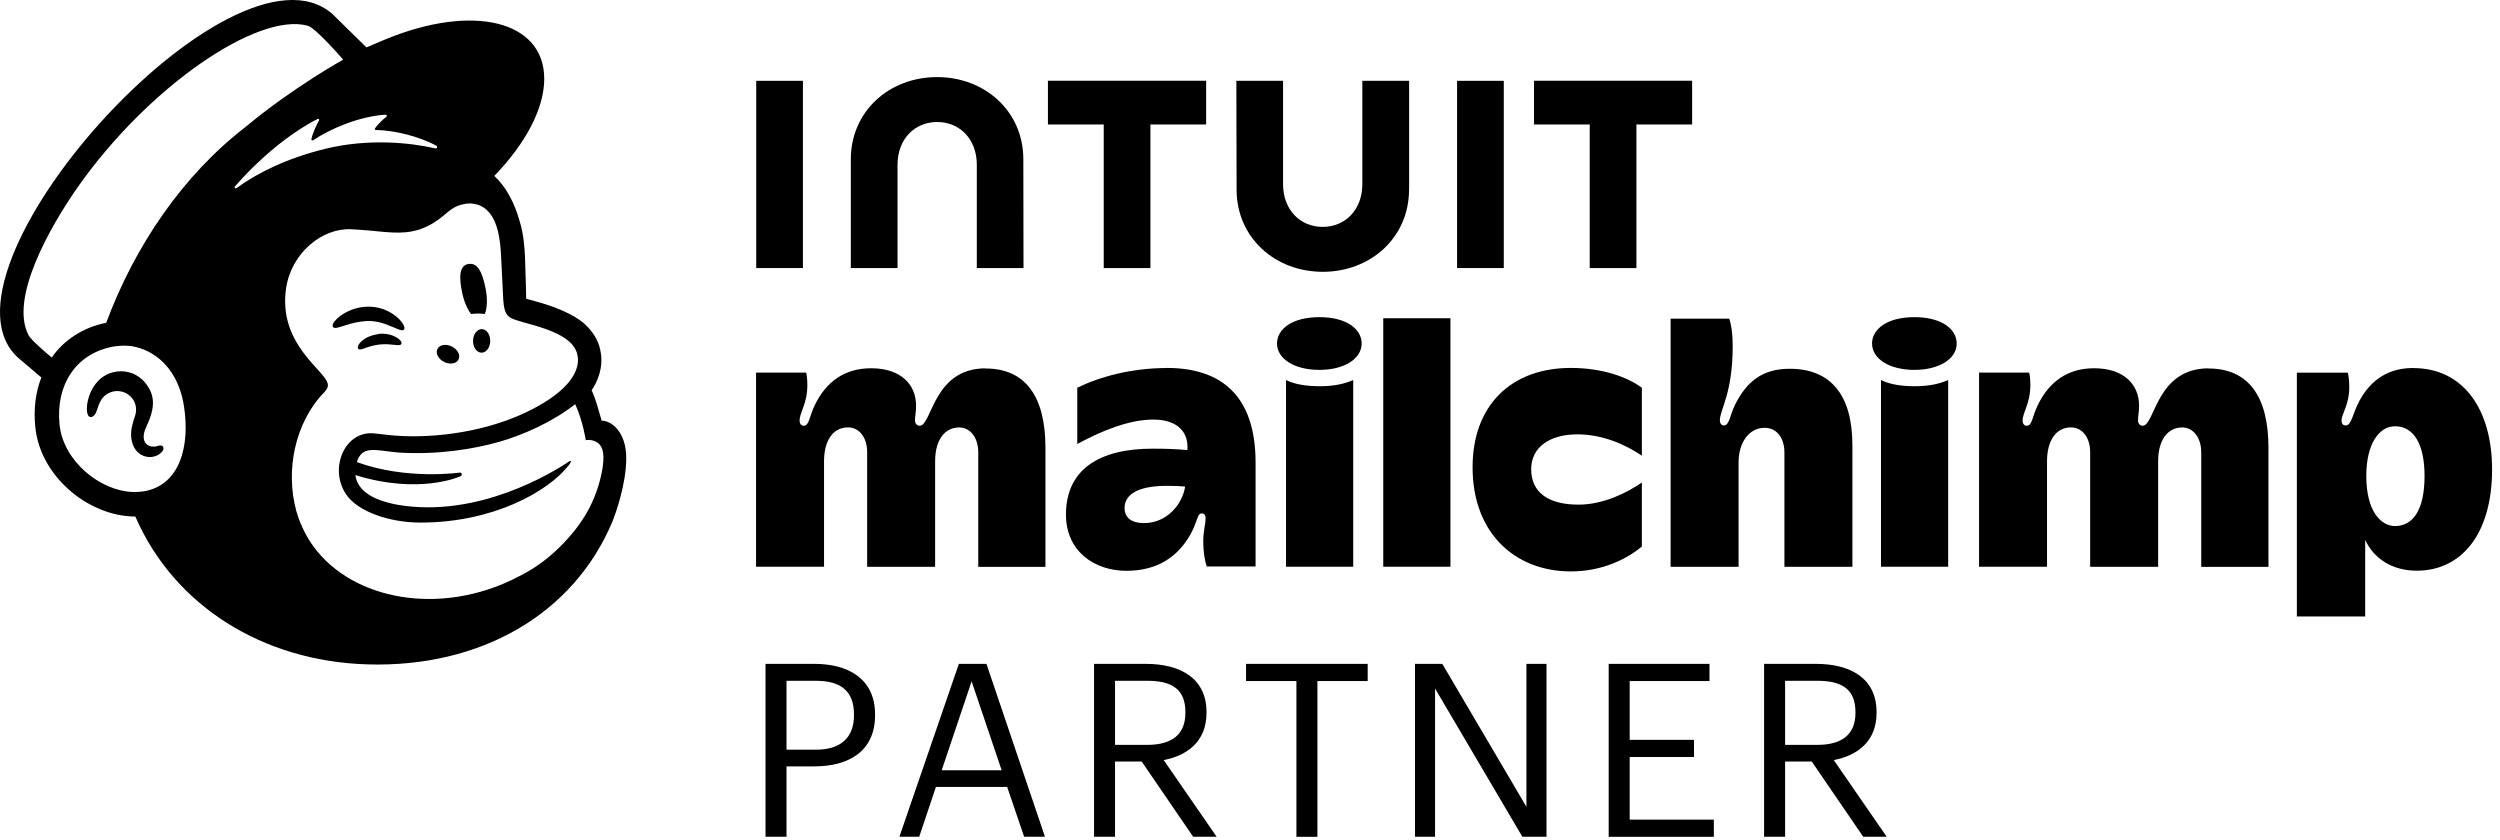
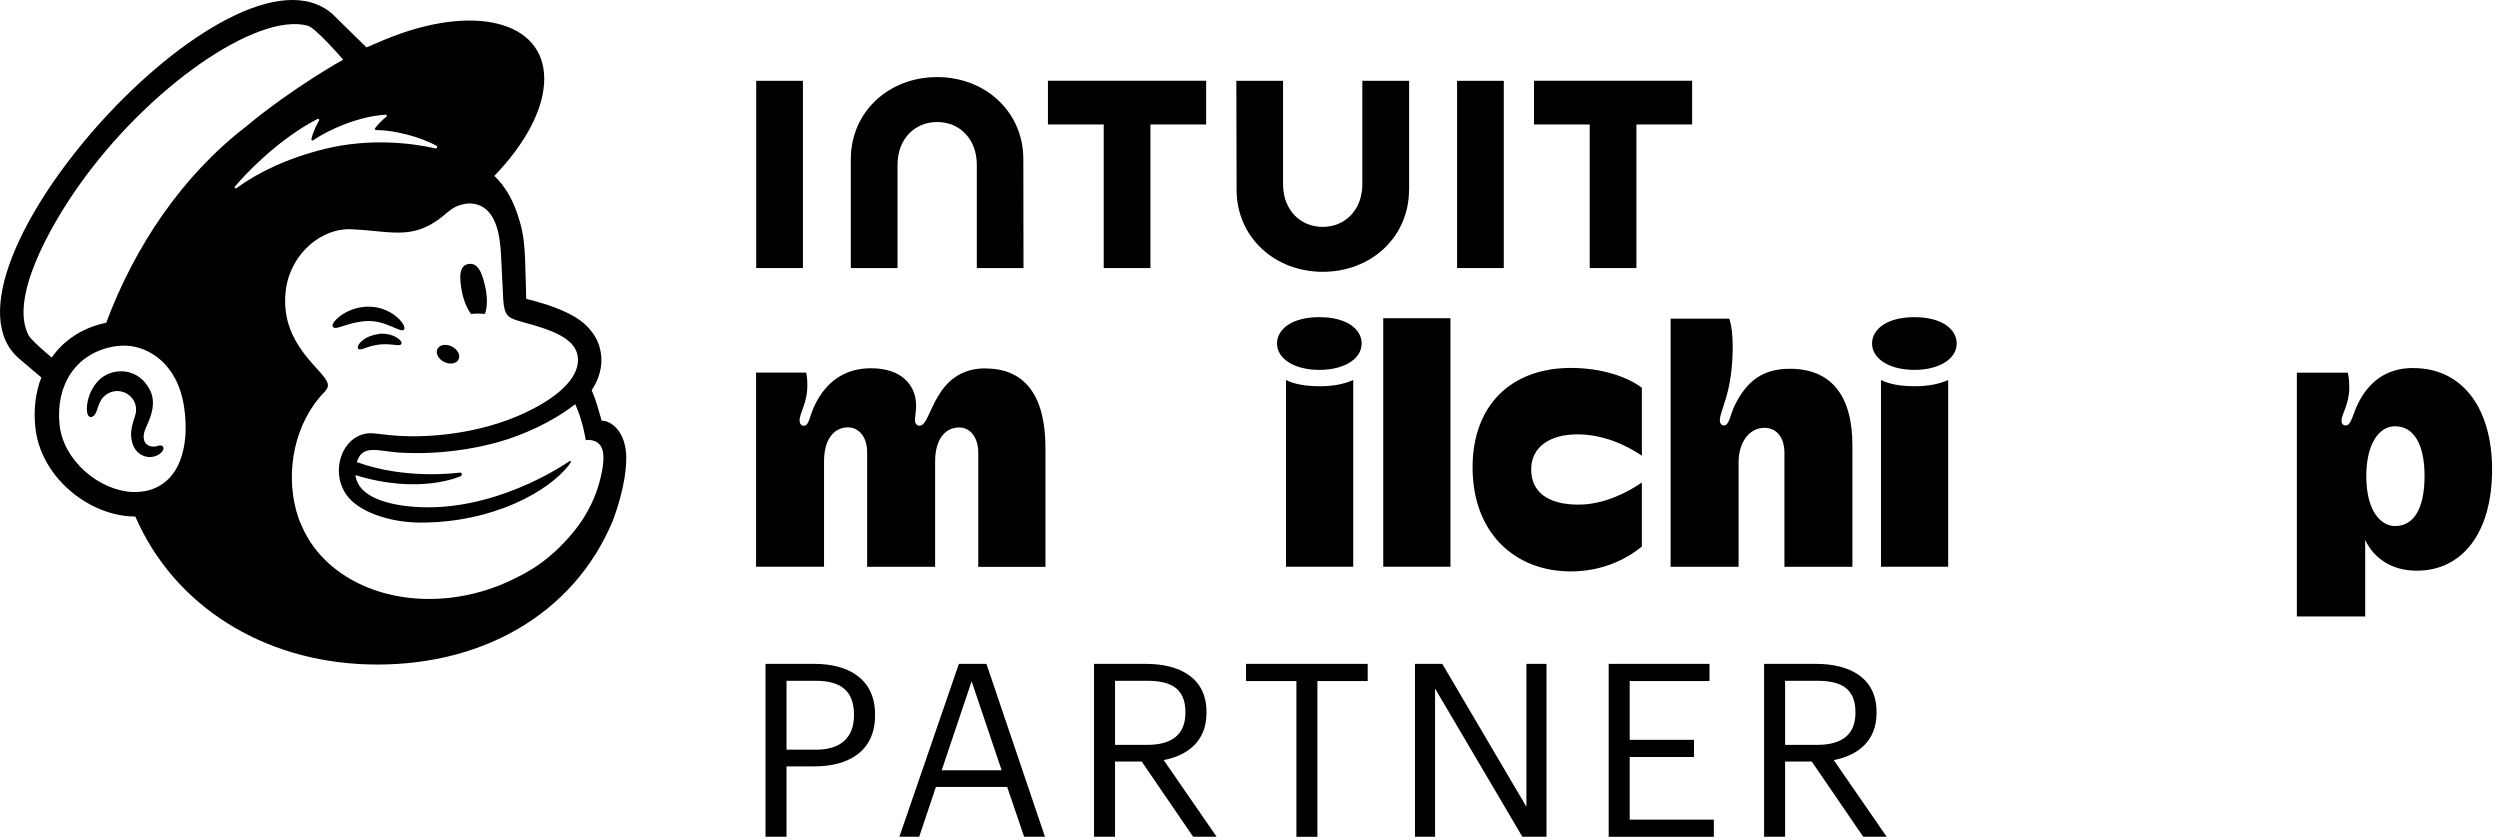
<svg xmlns="http://www.w3.org/2000/svg" width="122" height="41" viewBox="0 0 122 41" fill="none">
  <path d="M37.357 32.397H39.752C41.367 32.397 42.703 33.106 42.703 34.862V34.908C42.703 36.701 41.359 37.399 39.752 37.399H38.382V40.832H37.357V32.397ZM39.823 36.585C41.026 36.585 41.674 35.996 41.674 34.908V34.862C41.674 33.671 40.968 33.223 39.823 33.223H38.382V36.585H39.823Z" fill="black" />
  <path d="M46.793 32.397H48.138L50.994 40.832H49.977L49.15 38.403H45.672L44.858 40.832H43.891L46.793 32.397ZM45.954 37.59H48.881L47.415 33.248L45.954 37.59Z" fill="black" />
  <path d="M53.389 32.397H55.925C57.54 32.397 58.877 33.057 58.877 34.746V34.792C58.877 36.182 57.943 36.867 56.789 37.092L59.371 40.832H58.225L55.714 37.162H54.414V40.832H53.389V32.397ZM55.996 36.349C57.2 36.349 57.847 35.83 57.847 34.792V34.746C57.847 33.6 57.142 33.223 55.996 33.223H54.414V36.349H55.996Z" fill="black" />
  <path d="M63.26 33.235H60.807V32.397H66.743V33.235H64.29V40.836H63.265V33.235H63.26Z" fill="black" />
  <path d="M69.051 32.397H70.384L74.489 39.371V32.397H75.469V40.832H74.29L70.031 33.6V40.832H69.051V32.397Z" fill="black" />
  <path d="M78.504 32.397H83.423V33.235H79.529V36.104H82.667V36.942H79.529V39.998H83.635V40.836H78.504V32.401V32.397Z" fill="black" />
  <path d="M86.088 32.397H88.624C90.239 32.397 91.576 33.057 91.576 34.746V34.792C91.576 36.182 90.642 36.867 89.488 37.092L92.07 40.832H90.924L88.413 37.162H87.113V40.832H86.088V32.397ZM88.695 36.349C89.899 36.349 90.546 35.83 90.546 34.792V34.746C90.546 33.6 89.841 33.223 88.695 33.223H87.113V36.349H88.695Z" fill="black" />
  <path d="M22.985 15.323C23.222 15.294 23.45 15.294 23.658 15.323C23.778 15.045 23.799 14.567 23.691 14.049C23.529 13.276 23.313 12.812 22.861 12.882C22.408 12.957 22.392 13.513 22.553 14.285C22.645 14.721 22.807 15.091 22.985 15.319V15.323Z" fill="black" />
  <path d="M19.112 15.933C19.436 16.074 19.631 16.17 19.71 16.087C19.76 16.037 19.743 15.938 19.668 15.813C19.511 15.552 19.183 15.29 18.834 15.14C18.124 14.833 17.277 14.937 16.621 15.406C16.405 15.564 16.202 15.784 16.231 15.917C16.239 15.958 16.273 15.992 16.347 16.004C16.526 16.025 17.149 15.709 17.863 15.668C18.369 15.639 18.788 15.796 19.112 15.938V15.933Z" fill="black" />
  <path d="M18.465 16.303C18.045 16.369 17.813 16.506 17.663 16.635C17.535 16.747 17.456 16.868 17.46 16.955C17.46 16.996 17.477 17.021 17.493 17.029C17.514 17.046 17.535 17.054 17.564 17.054C17.659 17.054 17.871 16.967 17.871 16.967C18.456 16.76 18.842 16.785 19.224 16.826C19.436 16.851 19.535 16.863 19.581 16.789C19.594 16.768 19.61 16.722 19.569 16.656C19.469 16.498 19.046 16.224 18.469 16.295L18.465 16.303Z" fill="black" />
  <path d="M21.677 17.664C21.964 17.805 22.275 17.751 22.379 17.54C22.483 17.328 22.333 17.05 22.047 16.909C21.761 16.767 21.449 16.821 21.346 17.033C21.242 17.241 21.391 17.523 21.677 17.664Z" fill="black" />
-   <path d="M23.512 16.061C23.28 16.061 23.089 16.311 23.085 16.63C23.081 16.95 23.263 17.207 23.496 17.211C23.728 17.216 23.919 16.962 23.923 16.643C23.927 16.323 23.745 16.066 23.512 16.061Z" fill="black" />
  <path d="M7.696 21.766C7.634 21.782 7.559 21.799 7.48 21.795C7.31 21.795 7.165 21.72 7.086 21.596C6.982 21.434 6.986 21.193 7.102 20.915C7.119 20.877 7.136 20.836 7.156 20.79C7.343 20.375 7.655 19.674 7.306 19.009C7.044 18.507 6.613 18.196 6.098 18.129C5.604 18.067 5.093 18.25 4.769 18.611C4.255 19.175 4.176 19.948 4.275 20.217C4.313 20.317 4.367 20.346 4.408 20.35C4.496 20.363 4.624 20.3 4.707 20.08C4.711 20.064 4.72 20.039 4.732 20.01C4.769 19.894 4.836 19.682 4.944 19.507C5.077 19.3 5.284 19.159 5.525 19.105C5.77 19.051 6.023 19.101 6.235 19.238C6.596 19.474 6.733 19.914 6.579 20.334C6.501 20.549 6.372 20.965 6.401 21.309C6.459 21.998 6.882 22.276 7.264 22.305C7.634 22.318 7.895 22.11 7.962 21.957C7.999 21.865 7.966 21.811 7.945 21.786C7.887 21.716 7.792 21.737 7.7 21.757L7.696 21.766Z" fill="black" />
  <path d="M29.361 20.528C29.349 20.479 29.253 20.142 29.129 19.735C29.004 19.329 28.872 19.046 28.872 19.046C29.378 18.287 29.386 17.606 29.32 17.224C29.249 16.747 29.05 16.34 28.647 15.921C28.249 15.501 27.431 15.069 26.281 14.746C26.148 14.708 25.717 14.588 25.679 14.58C25.679 14.555 25.646 13.156 25.621 12.558C25.6 12.126 25.563 11.445 25.355 10.781C25.106 9.88 24.671 9.088 24.122 8.585C25.625 7.029 26.564 5.31 26.559 3.84C26.555 1.009 23.081 0.154 18.792 1.927C18.788 1.927 17.892 2.309 17.883 2.313C17.883 2.313 16.244 0.702 16.219 0.681C11.341 -3.582 -3.931 13.392 0.95 17.515L2.017 18.42C1.739 19.138 1.631 19.96 1.723 20.84C1.835 21.973 2.42 23.061 3.371 23.903C4.271 24.7 5.454 25.207 6.604 25.207C8.506 29.586 12.848 32.272 17.937 32.422C23.396 32.584 27.983 30.022 29.901 25.419C30.026 25.095 30.561 23.642 30.561 22.355C30.561 21.068 29.831 20.528 29.366 20.528H29.361ZM7.019 23.974C6.853 24.003 6.683 24.015 6.513 24.011C4.865 23.966 3.084 22.483 2.906 20.724C2.71 18.777 3.703 17.278 5.467 16.925C5.679 16.884 5.932 16.859 6.206 16.871C7.194 16.925 8.647 17.685 8.979 19.831C9.274 21.732 8.805 23.671 7.019 23.978V23.974ZM5.176 15.754C4.08 15.966 3.113 16.589 2.524 17.448C2.171 17.153 1.511 16.585 1.395 16.36C0.452 14.571 2.424 11.088 3.802 9.121C7.215 4.264 12.545 0.586 15.015 1.254C15.418 1.366 16.746 2.911 16.746 2.911C16.746 2.911 14.276 4.28 11.989 6.19C8.904 8.565 6.575 12.014 5.18 15.759L5.176 15.754ZM11.465 9.1C12.678 7.701 14.168 6.485 15.5 5.804C15.546 5.779 15.596 5.829 15.571 5.875C15.463 6.065 15.26 6.476 15.197 6.788C15.189 6.838 15.239 6.875 15.28 6.846C16.111 6.281 17.555 5.671 18.822 5.596C18.875 5.596 18.9 5.663 18.859 5.696C18.668 5.845 18.456 6.049 18.303 6.256C18.278 6.29 18.303 6.344 18.344 6.344C19.232 6.352 20.49 6.663 21.308 7.12C21.362 7.149 21.325 7.257 21.262 7.244C20.025 6.962 18 6.746 15.895 7.257C14.018 7.714 12.582 8.423 11.536 9.183C11.482 9.22 11.42 9.15 11.461 9.104L11.465 9.1ZM29.415 22.787C29.179 24.223 28.569 25.389 27.543 26.46C26.921 27.133 26.161 27.718 25.293 28.142C24.832 28.383 24.343 28.594 23.824 28.764C19.955 30.026 15.995 28.64 14.72 25.655C14.616 25.431 14.533 25.194 14.463 24.95C13.919 22.982 14.38 20.624 15.824 19.142C15.911 19.046 16.003 18.934 16.003 18.797C16.003 18.681 15.928 18.557 15.866 18.469C15.359 17.739 13.612 16.489 13.96 14.073C14.214 12.338 15.729 11.113 17.144 11.188C17.265 11.192 17.385 11.201 17.501 11.209C18.116 11.246 18.651 11.325 19.154 11.346C20 11.383 20.76 11.259 21.657 10.511C21.96 10.258 22.205 10.038 22.616 9.968C22.657 9.959 22.765 9.922 22.981 9.93C23.201 9.943 23.409 10.001 23.599 10.125C24.322 10.607 24.421 11.769 24.459 12.62C24.48 13.106 24.538 14.281 24.558 14.617C24.604 15.389 24.808 15.497 25.218 15.63C25.451 15.705 25.663 15.763 25.978 15.85C26.933 16.12 27.497 16.39 27.855 16.738C28.066 16.958 28.166 17.187 28.195 17.411C28.307 18.233 27.556 19.246 25.571 20.167C23.4 21.176 20.764 21.429 18.946 21.226C18.805 21.209 18.311 21.155 18.307 21.155C16.85 20.96 16.019 22.841 16.895 24.132C17.46 24.962 18.992 25.502 20.528 25.502C24.048 25.502 26.75 23.999 27.759 22.7C27.788 22.662 27.792 22.658 27.838 22.583C27.888 22.509 27.846 22.467 27.784 22.509C26.962 23.069 23.309 25.302 19.407 24.634C19.407 24.634 18.933 24.555 18.498 24.389C18.153 24.256 17.435 23.924 17.344 23.185C20.494 24.161 22.479 23.239 22.479 23.239C22.516 23.223 22.541 23.181 22.537 23.144C22.533 23.094 22.487 23.056 22.437 23.061C22.437 23.061 19.855 23.442 17.414 22.55C17.68 21.686 18.386 21.998 19.457 22.085C21.383 22.201 23.11 21.919 24.384 21.554C25.488 21.238 26.941 20.611 28.07 19.723C28.452 20.557 28.585 21.479 28.585 21.479C28.585 21.479 28.88 21.425 29.125 21.579C29.357 21.72 29.527 22.019 29.411 22.787H29.415Z" fill="black" />
  <path d="M48.1 17.975C45.531 17.975 45.485 20.777 44.879 20.777C44.75 20.777 44.65 20.665 44.65 20.511C44.65 20.308 44.705 20.129 44.705 19.797C44.705 18.793 43.995 17.971 42.508 17.971C41.246 17.971 40.325 18.602 39.76 19.772C39.474 20.366 39.499 20.777 39.212 20.777C39.104 20.777 39.021 20.677 39.021 20.532C39.021 20.105 39.399 19.71 39.399 18.788C39.399 18.548 39.378 18.349 39.341 18.183H36.896V27.656H40.213V22.516C40.213 21.503 40.645 20.856 41.388 20.856C41.877 20.856 42.317 21.283 42.317 22.072V27.66H45.634V22.52C45.634 21.383 46.161 20.86 46.809 20.86C47.353 20.86 47.739 21.362 47.739 22.076V27.664H51.018V21.848C51.018 19.307 50.01 17.983 48.1 17.983V17.975Z" fill="black" />
  <path d="M70.782 15.53H67.503V27.656H70.782V15.53Z" fill="black" />
  <path d="M71.862 22.808C71.862 26.029 73.946 27.885 76.656 27.885C78.209 27.885 79.396 27.27 80.123 26.673V23.547C79.388 24.049 78.25 24.626 77.034 24.626C75.515 24.626 74.722 23.995 74.722 22.903C74.722 21.811 75.635 21.197 76.976 21.197C78.188 21.197 79.305 21.679 80.123 22.239V18.922C79.429 18.407 78.209 17.955 76.656 17.955C73.751 17.955 71.862 19.773 71.862 22.804V22.808Z" fill="black" />
  <path d="M87.342 17.996C86.009 17.996 85.237 18.614 84.668 19.756C84.419 20.262 84.398 20.761 84.12 20.761C84.012 20.761 83.929 20.661 83.929 20.516C83.929 19.993 84.556 19.208 84.556 16.896C84.556 16.314 84.498 15.866 84.386 15.551H81.526V27.66H84.843V22.562C84.843 21.607 85.345 20.877 86.113 20.877C86.686 20.877 87.08 21.342 87.08 22.093V27.66H90.397V21.728C90.397 19.254 89.318 17.996 87.346 17.996H87.342Z" fill="black" />
  <path d="M117.77 17.958C116.305 17.958 115.557 18.792 115.138 19.564C114.806 20.175 114.761 20.76 114.474 20.76C114.333 20.76 114.266 20.677 114.266 20.515C114.266 20.225 114.644 19.731 114.644 18.925C114.644 18.597 114.619 18.352 114.57 18.186H112.087V30.084H115.421V26.348C115.844 27.253 116.728 27.85 117.94 27.85C120.124 27.85 121.614 26.049 121.614 22.906C121.614 20.005 120.232 17.962 117.766 17.962L117.77 17.958ZM116.878 25.671C116.209 25.671 115.475 24.978 115.475 23.226C115.475 21.702 116.072 20.802 116.878 20.802C117.799 20.802 118.318 21.69 118.318 23.226C118.318 24.932 117.725 25.671 116.878 25.671Z" fill="black" />
-   <path d="M56.942 17.959C55.228 17.959 53.663 18.383 52.571 18.922V21.666C53.841 20.981 55.141 20.475 56.278 20.475C57.499 20.475 58.017 21.118 57.943 21.965C57.449 21.915 56.901 21.895 56.241 21.895C53.646 21.895 52.019 22.907 52.019 25.112C52.019 26.922 53.43 27.856 54.971 27.856C56.511 27.856 57.511 27.138 58.109 26.05C58.449 25.431 58.42 25.054 58.644 25.054C58.752 25.054 58.831 25.133 58.831 25.253C58.831 25.647 58.719 25.88 58.719 26.415C58.719 26.918 58.785 27.341 58.889 27.644H61.272V22.571C61.272 19.69 59.956 17.955 56.938 17.955L56.942 17.959ZM55.826 25.527C55.211 25.527 54.879 25.257 54.879 24.788C54.879 24.178 55.452 23.709 56.942 23.709C57.27 23.709 57.569 23.721 57.835 23.742C57.702 24.614 56.942 25.527 55.826 25.527Z" fill="black" />
  <path d="M68.765 9.258V3.944H66.482V8.988C66.482 10.238 65.647 11.072 64.547 11.072C63.447 11.072 62.613 10.238 62.613 8.988V3.944H60.334L60.346 9.258C60.346 11.574 62.198 13.264 64.552 13.264C66.905 13.264 68.761 11.574 68.761 9.258H68.765Z" fill="black" />
  <path d="M77.578 13.082H79.857V6.074H82.576V3.94H74.859V6.074H77.578V13.082Z" fill="black" />
  <path d="M73.385 3.944H71.106V13.081H73.385V3.944Z" fill="black" />
  <path d="M53.862 13.082H56.141V6.074H58.86V3.94H51.139V6.074H53.862V13.082Z" fill="black" />
  <path d="M39.183 8.515V3.944H36.904V13.081H39.183V8.515Z" fill="black" />
  <path d="M43.8 8.037C43.8 6.788 44.634 5.954 45.734 5.954C46.834 5.954 47.668 6.788 47.668 8.037V13.081H49.947L49.939 7.768C49.939 5.451 48.084 3.762 45.73 3.762C43.376 3.762 41.52 5.451 41.52 7.768V13.081H43.8V8.037Z" fill="black" />
-   <path d="M107.782 17.975C105.213 17.975 105.167 20.777 104.561 20.777C104.432 20.777 104.333 20.665 104.333 20.511C104.333 20.308 104.387 20.129 104.387 19.797C104.387 18.793 103.677 17.971 102.191 17.971C100.929 17.971 100.007 18.602 99.443 19.772C99.156 20.366 99.181 20.777 98.894 20.777C98.787 20.777 98.704 20.677 98.704 20.532C98.704 20.105 99.081 19.71 99.081 18.788C99.081 18.548 99.061 18.349 99.023 18.183H96.578V27.656H99.895V22.516C99.895 21.503 100.327 20.856 101.07 20.856C101.56 20.856 102 21.283 102 22.072V27.66H105.317V22.52C105.317 21.383 105.844 20.86 106.491 20.86C107.035 20.86 107.421 21.362 107.421 22.076V27.664H110.701V21.848C110.701 19.307 109.692 17.983 107.782 17.983V17.975Z" fill="black" />
  <path d="M93.44 18.848C92.747 18.848 92.195 18.748 91.792 18.545V27.657H95.071V18.545C94.648 18.732 94.137 18.848 93.44 18.848Z" fill="black" />
  <path d="M93.423 15.477C92.07 15.477 91.356 16.074 91.356 16.763C91.356 17.506 92.195 18.05 93.423 18.05C94.652 18.05 95.487 17.502 95.487 16.763C95.487 16.074 94.776 15.477 93.423 15.477Z" fill="black" />
  <path d="M64.406 18.848C63.713 18.848 63.161 18.748 62.758 18.545V27.657H66.037V18.545C65.614 18.732 65.103 18.848 64.406 18.848Z" fill="black" />
  <path d="M64.385 15.477C63.032 15.477 62.318 16.074 62.318 16.763C62.318 17.506 63.157 18.05 64.385 18.05C65.614 18.05 66.449 17.502 66.449 16.763C66.449 16.074 65.739 15.477 64.385 15.477Z" fill="black" />
</svg>